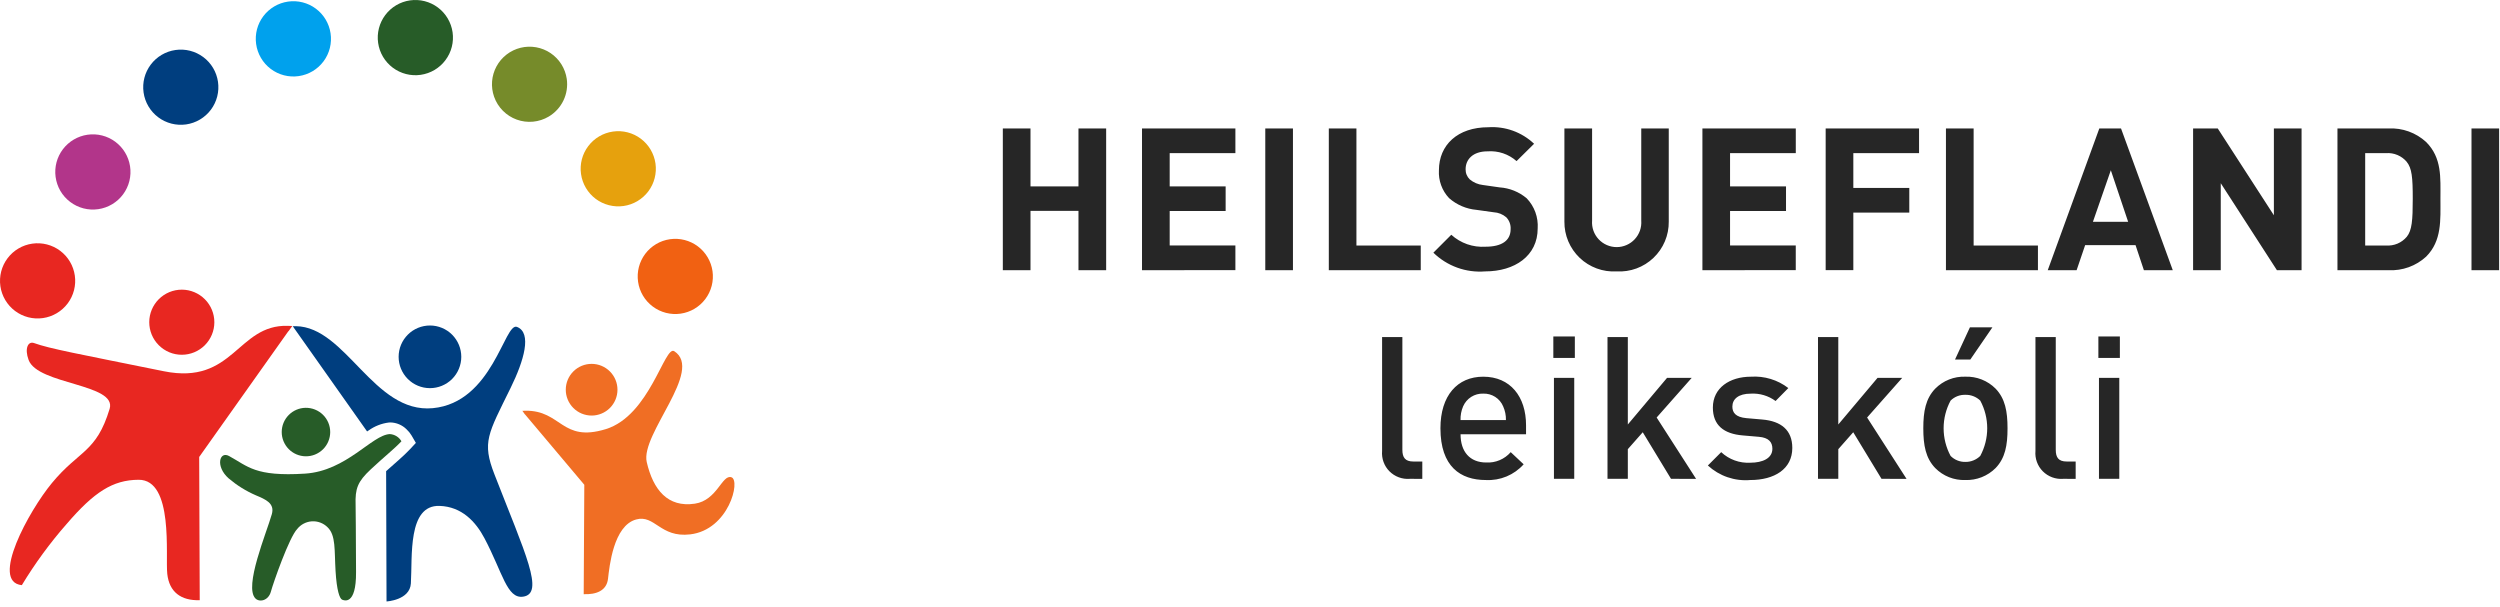
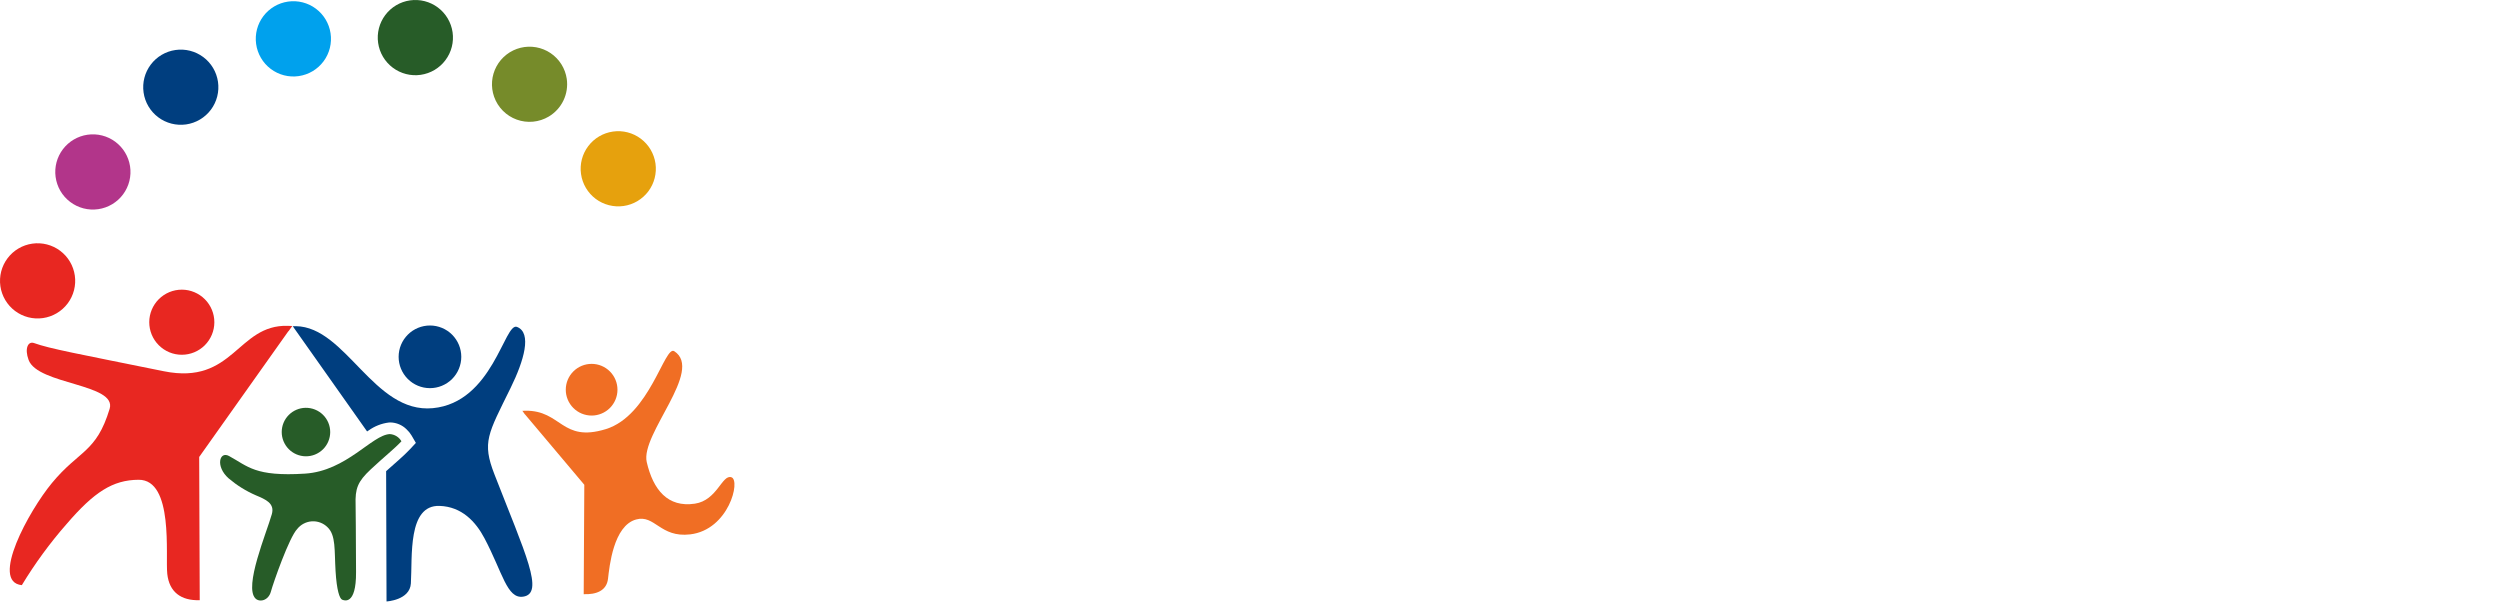
<svg xmlns="http://www.w3.org/2000/svg" width="177" height="43" viewBox="0 0 177 43" fill="none">
  <path d="M5.297 19.508C5.347 19.854 5.328 20.206 5.241 20.545C5.154 20.884 5.002 21.202 4.792 21.482C4.582 21.762 4.32 21.997 4.019 22.175C3.718 22.354 3.385 22.471 3.039 22.52C2.693 22.57 2.341 22.551 2.002 22.464C1.663 22.377 1.345 22.225 1.065 22.015C0.786 21.805 0.55 21.543 0.372 21.242C0.194 20.941 0.076 20.608 0.027 20.262C-0.073 19.563 0.109 18.853 0.532 18.288C0.956 17.723 1.586 17.35 2.285 17.25C2.984 17.15 3.694 17.332 4.259 17.755C4.824 18.179 5.197 18.809 5.297 19.508Z" fill="#E82721" />
  <path d="M9.207 11.767C9.261 12.115 9.245 12.47 9.161 12.812C9.076 13.154 8.925 13.476 8.715 13.759C8.506 14.042 8.242 14.28 7.939 14.461C7.637 14.641 7.302 14.76 6.953 14.81C6.604 14.86 6.249 14.84 5.908 14.752C5.567 14.663 5.247 14.508 4.967 14.295C4.686 14.083 4.45 13.816 4.273 13.512C4.096 13.207 3.982 12.87 3.936 12.521C3.844 11.826 4.031 11.123 4.454 10.565C4.878 10.007 5.505 9.638 6.198 9.538C6.892 9.439 7.597 9.617 8.16 10.034C8.723 10.452 9.099 11.074 9.207 11.767Z" fill="#B2358A" />
  <path d="M46.408 11.575C46.457 11.921 46.437 12.273 46.35 12.612C46.263 12.95 46.111 13.268 45.901 13.548C45.691 13.827 45.428 14.063 45.127 14.241C44.826 14.419 44.493 14.536 44.147 14.585C43.801 14.634 43.448 14.614 43.11 14.527C42.771 14.44 42.453 14.288 42.173 14.078C41.894 13.868 41.658 13.605 41.481 13.304C41.303 13.003 41.186 12.67 41.137 12.324C41.037 11.625 41.22 10.915 41.644 10.351C42.068 9.786 42.699 9.413 43.398 9.314C44.096 9.214 44.806 9.397 45.371 9.821C45.935 10.245 46.308 10.876 46.408 11.575Z" fill="#E6A10D" />
  <path d="M40.127 5.586C40.201 6.107 40.12 6.639 39.892 7.114C39.665 7.588 39.302 7.985 38.849 8.254C38.511 8.455 38.132 8.578 37.74 8.615C37.348 8.652 36.953 8.601 36.583 8.467C36.213 8.333 35.878 8.118 35.601 7.838C35.324 7.558 35.112 7.221 34.982 6.849C34.859 6.499 34.81 6.127 34.839 5.757C34.869 5.387 34.975 5.027 35.152 4.7C35.328 4.374 35.572 4.088 35.865 3.861C36.159 3.634 36.497 3.471 36.858 3.382C37.219 3.294 37.594 3.281 37.959 3.347C38.325 3.412 38.673 3.553 38.981 3.76C39.288 3.968 39.549 4.237 39.747 4.552C39.944 4.867 40.074 5.219 40.127 5.586Z" fill="#768B2A" />
  <path d="M32.043 2.284C32.092 2.63 32.074 2.982 31.987 3.321C31.901 3.66 31.748 3.978 31.538 4.258C31.329 4.538 31.066 4.774 30.766 4.953C30.465 5.131 30.132 5.248 29.786 5.298C29.44 5.348 29.087 5.329 28.748 5.242C28.41 5.156 28.091 5.003 27.811 4.794C27.532 4.584 27.296 4.322 27.117 4.021C26.939 3.72 26.821 3.387 26.772 3.041C26.671 2.342 26.853 1.632 27.276 1.067C27.699 0.501 28.329 0.128 29.029 0.027C29.727 -0.073 30.438 0.108 31.003 0.531C31.568 0.954 31.942 1.585 32.043 2.284Z" fill="#275C28" />
  <path d="M23.403 2.353C23.456 2.701 23.439 3.055 23.355 3.396C23.27 3.737 23.118 4.058 22.909 4.34C22.699 4.622 22.436 4.86 22.134 5.04C21.832 5.22 21.497 5.338 21.149 5.388C20.801 5.438 20.447 5.419 20.107 5.331C19.766 5.243 19.447 5.089 19.166 4.877C18.886 4.665 18.65 4.4 18.473 4.096C18.296 3.793 18.18 3.457 18.133 3.109C18.038 2.412 18.222 1.706 18.645 1.145C19.069 0.584 19.697 0.213 20.392 0.113C21.088 0.013 21.796 0.192 22.36 0.612C22.924 1.032 23.299 1.658 23.403 2.353Z" fill="#00A1ED" />
  <path d="M15.433 5.788C15.484 6.135 15.466 6.488 15.38 6.827C15.294 7.167 15.142 7.486 14.933 7.766C14.723 8.047 14.46 8.283 14.159 8.462C13.858 8.641 13.525 8.759 13.178 8.809C12.832 8.858 12.479 8.839 12.14 8.752C11.8 8.665 11.482 8.513 11.202 8.302C10.922 8.092 10.686 7.829 10.508 7.527C10.33 7.225 10.213 6.892 10.165 6.545C10.066 5.847 10.249 5.139 10.672 4.576C11.095 4.013 11.724 3.64 12.422 3.54C13.119 3.44 13.828 3.62 14.392 4.041C14.957 4.463 15.331 5.091 15.433 5.788ZM32.659 25.268C32.657 25.856 32.422 26.42 32.006 26.835C31.589 27.25 31.024 27.482 30.436 27.481C29.848 27.48 29.284 27.245 28.869 26.828C28.454 26.411 28.222 25.847 28.223 25.258C28.224 24.67 28.459 24.107 28.876 23.692C29.082 23.486 29.327 23.323 29.597 23.212C29.866 23.102 30.154 23.045 30.446 23.045C30.737 23.046 31.025 23.104 31.294 23.216C31.563 23.328 31.807 23.492 32.013 23.698C32.218 23.905 32.381 24.15 32.492 24.419C32.603 24.688 32.659 24.977 32.659 25.268Z" fill="#003E7F" />
  <path d="M21.63 32.306C21.858 32.31 22.085 32.269 22.296 32.185C22.508 32.1 22.701 31.975 22.864 31.815C23.027 31.656 23.156 31.465 23.244 31.255C23.333 31.045 23.378 30.819 23.379 30.591C23.379 30.363 23.334 30.138 23.246 29.927C23.158 29.717 23.029 29.526 22.866 29.366C22.704 29.206 22.511 29.081 22.299 28.996C22.088 28.911 21.861 28.87 21.633 28.873C21.183 28.881 20.755 29.065 20.439 29.386C20.123 29.706 19.946 30.138 19.946 30.588C19.945 31.038 20.122 31.47 20.437 31.791C20.752 32.113 21.18 32.297 21.63 32.306Z" fill="#275C28" />
  <path d="M15.176 22.816C15.176 23.119 15.116 23.418 14.999 23.698C14.883 23.977 14.713 24.231 14.499 24.445C14.284 24.658 14.03 24.828 13.75 24.943C13.471 25.058 13.171 25.118 12.868 25.117C12.566 25.117 12.266 25.057 11.987 24.941C11.707 24.824 11.454 24.654 11.24 24.44C11.026 24.226 10.857 23.971 10.741 23.692C10.626 23.412 10.567 23.112 10.567 22.809C10.568 22.198 10.812 21.613 11.244 21.181C11.677 20.749 12.264 20.507 12.875 20.508C13.486 20.509 14.072 20.753 14.503 21.186C14.935 21.618 15.177 22.205 15.176 22.816Z" fill="#E82721" />
  <path d="M20.418 23.447L20.425 23.455L20.692 23.081C20.586 23.074 20.479 23.07 20.373 23.069C16.788 22.969 16.555 27.288 11.595 26.283C5.456 25.039 3.534 24.693 2.414 24.29C1.981 24.134 1.727 24.676 2.025 25.484C2.674 27.245 8.3 27.163 7.762 28.946C6.819 32.06 5.613 31.856 3.678 34.196C2.044 36.17 -0.718 41.208 1.546 41.429C2.474 39.895 3.535 38.445 4.717 37.098C6.654 34.846 7.974 33.978 9.813 33.968C12.316 33.952 11.702 39.35 11.843 40.632C11.983 41.914 12.813 42.537 14.141 42.493L14.103 32.352L20.418 23.447Z" fill="#E82721" />
  <path d="M40.057 27.588C40.056 27.829 40.103 28.067 40.195 28.289C40.286 28.511 40.421 28.713 40.591 28.883C40.76 29.053 40.962 29.189 41.184 29.281C41.406 29.373 41.643 29.421 41.884 29.422C42.124 29.422 42.362 29.375 42.584 29.283C42.806 29.192 43.008 29.057 43.179 28.888C43.349 28.718 43.484 28.517 43.576 28.295C43.669 28.073 43.717 27.835 43.717 27.595C43.718 27.109 43.526 26.644 43.183 26.3C42.841 25.956 42.376 25.762 41.89 25.762C41.405 25.761 40.939 25.953 40.595 26.295C40.251 26.638 40.058 27.103 40.057 27.588Z" fill="#F06E24" />
  <path d="M37.166 29.333L37.162 29.337L36.985 29.087C37.053 29.082 37.124 29.078 37.198 29.078C39.769 29.049 39.746 31.346 42.888 30.383C46.013 29.424 47.053 24.424 47.737 24.865C49.846 26.223 45.332 30.74 45.789 32.715C46.246 34.69 47.284 35.945 49.197 35.66C50.784 35.424 51.119 33.566 51.785 33.79C52.451 34.014 51.595 37.512 48.864 37.834C46.741 38.086 46.365 36.417 45.039 36.779C43.428 37.219 43.146 40.119 43.048 40.974C42.949 41.829 42.211 42.101 41.326 42.068L41.369 34.321L37.166 29.333Z" fill="#F06E24" />
  <path d="M35.005 33.58C34.115 31.291 34.545 30.739 36.156 27.455C37.098 25.534 37.68 23.56 36.601 23.144C35.71 22.801 34.899 28.5 30.638 28.899C26.46 29.291 24.504 23.145 20.95 23.093C20.874 23.093 20.802 23.096 20.728 23.097L20.994 23.475L25.99 30.547L26.098 30.476C26.52 30.173 27.01 29.98 27.525 29.915C27.591 29.908 27.623 29.91 27.636 29.909C28.063 29.917 28.472 30.088 28.777 30.388C28.917 30.517 29.038 30.666 29.136 30.829L29.444 31.358L29.027 31.806C28.574 32.289 28.01 32.756 27.338 33.358L27.366 42.583C27.366 42.583 29.018 42.495 29.09 41.308C29.206 39.404 28.849 35.736 31.126 35.818C32.688 35.872 33.676 36.924 34.302 38.111C35.591 40.551 35.888 42.402 37.031 42.245C38.581 42.028 37.193 39.206 35.005 33.58Z" fill="#003E7F" />
  <path d="M28.422 31.242C28.338 31.096 28.219 30.973 28.076 30.885C27.933 30.796 27.771 30.744 27.603 30.733C26.335 30.787 24.538 33.348 21.591 33.533C18.047 33.757 17.553 33.011 16.213 32.284C15.538 31.917 15.234 33.025 16.186 33.867C16.767 34.361 17.418 34.766 18.117 35.069C18.8 35.356 19.462 35.63 19.247 36.398C18.873 37.727 17.253 41.543 18.086 42.372C18.377 42.66 19.005 42.529 19.18 41.885C19.355 41.242 20.478 38.04 21.04 37.455C21.166 37.296 21.323 37.165 21.503 37.072C21.683 36.978 21.88 36.923 22.082 36.91C22.285 36.898 22.488 36.928 22.677 36.999C22.867 37.07 23.04 37.181 23.184 37.323C23.79 37.892 23.667 38.95 23.758 40.44C23.841 41.804 24.041 42.364 24.216 42.453C24.333 42.507 25.225 42.909 25.208 40.51C25.189 37.62 25.193 36.253 25.177 35.745C25.139 34.592 25.315 34.104 26.253 33.228C27.19 32.352 27.933 31.767 28.422 31.242Z" fill="#275C28" />
-   <path d="M50.446 19.197C50.545 19.896 50.363 20.606 49.939 21.17C49.515 21.735 48.884 22.108 48.185 22.207C47.486 22.306 46.776 22.124 46.212 21.7C45.647 21.276 45.274 20.645 45.175 19.946C45.126 19.6 45.145 19.248 45.232 18.909C45.319 18.571 45.472 18.253 45.682 17.973C46.106 17.409 46.737 17.035 47.436 16.936C48.135 16.837 48.844 17.019 49.409 17.443C49.973 17.867 50.346 18.498 50.446 19.197Z" fill="#F16112" />
-   <path d="M76.356 19.131V14.93H72.959V19.131H71V9.095H72.959V13.197H76.356V9.095H78.316V19.131L76.356 19.131ZM80.854 19.131V9.095H87.466V10.84H82.814V13.195H86.775V14.94H82.814V17.378H87.466V19.124L80.854 19.131ZM89.582 19.131V9.095H91.541V19.131L89.582 19.131ZM94.08 19.131V9.095H96.035V17.383H100.589V19.129L94.08 19.131ZM105.148 19.215C104.478 19.268 103.804 19.178 103.172 18.949C102.54 18.721 101.964 18.359 101.483 17.89L102.751 16.621C103.078 16.917 103.461 17.145 103.877 17.291C104.294 17.436 104.735 17.496 105.175 17.467C106.332 17.467 106.952 17.03 106.952 16.227C106.962 16.072 106.939 15.917 106.886 15.771C106.832 15.625 106.749 15.492 106.641 15.381C106.392 15.169 106.08 15.045 105.753 15.028L104.541 14.859C103.82 14.796 103.138 14.504 102.594 14.027C102.347 13.764 102.155 13.454 102.032 13.114C101.908 12.775 101.855 12.415 101.876 12.054C101.876 10.264 103.2 9.009 105.372 9.009C105.964 8.97 106.557 9.054 107.115 9.255C107.673 9.457 108.183 9.771 108.613 10.179L107.373 11.406C107.093 11.159 106.767 10.971 106.414 10.852C106.061 10.734 105.687 10.687 105.316 10.715C104.271 10.715 103.765 11.293 103.765 11.983C103.762 12.117 103.786 12.25 103.837 12.374C103.888 12.498 103.964 12.61 104.061 12.703C104.325 12.924 104.648 13.061 104.991 13.098L106.175 13.267C106.88 13.314 107.553 13.586 108.092 14.042C108.362 14.324 108.57 14.658 108.704 15.025C108.837 15.391 108.893 15.781 108.868 16.17C108.869 18.115 107.247 19.215 105.148 19.215ZM114.452 19.215C113.975 19.243 113.496 19.172 113.047 19.006C112.598 18.841 112.187 18.585 111.841 18.255C111.495 17.924 111.22 17.526 111.034 17.085C110.848 16.644 110.755 16.17 110.76 15.691V9.095H112.72V15.621C112.702 15.861 112.734 16.101 112.813 16.328C112.893 16.554 113.018 16.762 113.182 16.938C113.345 17.113 113.543 17.253 113.763 17.349C113.983 17.445 114.221 17.495 114.461 17.495C114.701 17.495 114.938 17.445 115.158 17.349C115.378 17.253 115.576 17.113 115.739 16.938C115.903 16.762 116.028 16.554 116.108 16.328C116.187 16.101 116.219 15.861 116.201 15.621V9.095H118.148V15.692C118.154 16.171 118.06 16.645 117.874 17.087C117.688 17.528 117.413 17.926 117.066 18.257C116.72 18.587 116.309 18.843 115.859 19.008C115.409 19.173 114.931 19.243 114.452 19.215ZM120.531 19.131V9.095H127.142V10.84H122.488V13.195H126.45V14.94H122.488V17.378H127.14V19.124L120.531 19.131ZM131.216 10.84V13.308H135.178V15.053H131.216V19.127H129.257V9.095H135.869V10.84H131.216ZM137.773 19.131V9.095H139.733V17.383H144.286V19.129L137.773 19.131ZM151.788 19.131L151.196 17.354H147.629L147.024 19.131H144.98L148.632 9.094H150.168L153.833 19.131H151.788ZM149.447 12.054L148.179 15.704H150.673L149.447 12.054ZM161.206 19.131L157.23 12.971V19.131H155.271V9.095H157.017L160.991 15.241V9.095H162.951V19.131L161.206 19.131ZM171.769 18.172C171.412 18.499 170.994 18.752 170.539 18.917C170.084 19.081 169.601 19.154 169.118 19.131H165.492V9.095H169.118C169.601 9.071 170.084 9.144 170.539 9.308C170.994 9.473 171.412 9.726 171.769 10.053C172.896 11.181 172.783 12.562 172.783 14.07C172.783 15.578 172.893 17.045 171.769 18.172ZM170.401 11.462C170.223 11.25 169.997 11.084 169.743 10.976C169.488 10.868 169.211 10.822 168.935 10.842H167.455V17.382H168.935C169.211 17.402 169.488 17.357 169.743 17.249C169.997 17.141 170.223 16.974 170.401 16.763C170.767 16.311 170.823 15.592 170.823 14.07C170.823 12.548 170.761 11.915 170.398 11.462H170.401ZM174.982 19.131V9.095H176.938V19.131L174.982 19.131ZM99.811 33.901C99.547 33.922 99.282 33.885 99.034 33.793C98.786 33.701 98.561 33.556 98.374 33.369C98.187 33.181 98.044 32.955 97.954 32.706C97.864 32.457 97.829 32.191 97.852 31.927V23.865H99.288V31.844C99.288 32.393 99.487 32.675 100.065 32.675H100.699V33.902L99.811 33.901ZM103.407 30.744C103.407 31.97 104.055 32.745 105.225 32.745C105.551 32.763 105.876 32.706 106.177 32.579C106.477 32.452 106.745 32.258 106.959 32.012L107.875 32.873C107.54 33.247 107.126 33.541 106.663 33.734C106.199 33.926 105.698 34.013 105.197 33.986C103.407 33.986 101.983 33.042 101.983 30.321C101.983 28.009 103.181 26.67 105.014 26.67C106.931 26.67 108.044 28.08 108.044 30.109V30.744H103.407ZM106.423 28.77C106.308 28.494 106.111 28.26 105.859 28.099C105.607 27.938 105.312 27.858 105.013 27.868C104.713 27.858 104.416 27.938 104.162 28.099C103.908 28.26 103.709 28.494 103.589 28.77C103.458 29.077 103.395 29.409 103.406 29.743H106.62C106.628 29.408 106.56 29.075 106.423 28.77ZM109.976 25.342V23.82H111.499V25.342H109.976ZM110.019 33.899V26.752H111.456V33.9L110.019 33.899ZM118.308 33.901L116.307 30.603L115.25 31.801V33.901H113.811V23.865H115.25V30.054L118.026 26.754H119.772L117.291 29.56L120.082 33.902L118.308 33.901ZM123.92 33.986C123.376 34.032 122.828 33.965 122.31 33.787C121.793 33.61 121.319 33.327 120.917 32.957L121.861 32.012C122.136 32.27 122.46 32.469 122.814 32.597C123.168 32.726 123.544 32.781 123.92 32.76C124.793 32.76 125.485 32.449 125.485 31.772C125.485 31.294 125.216 30.983 124.526 30.926L123.385 30.828C122.046 30.715 121.271 30.109 121.271 28.854C121.271 27.459 122.469 26.67 123.963 26.67C124.915 26.607 125.858 26.893 126.613 27.475L125.711 28.391C125.202 28.017 124.579 27.833 123.949 27.87C123.089 27.87 122.652 28.251 122.652 28.786C122.652 29.209 122.877 29.533 123.639 29.604L124.767 29.702C126.106 29.815 126.895 30.45 126.895 31.716C126.894 33.211 125.626 33.986 123.92 33.986ZM133.211 33.901L131.209 30.603L130.152 31.801V33.901H128.714V23.865H130.151V30.054L132.929 26.754H134.675L132.191 29.56L134.982 33.902L133.211 33.901ZM141.287 33.14C141.007 33.42 140.672 33.639 140.304 33.785C139.935 33.93 139.541 33.999 139.145 33.986C138.751 33.999 138.358 33.931 137.992 33.786C137.625 33.64 137.293 33.42 137.016 33.14C136.339 32.435 136.17 31.533 136.17 30.32C136.17 29.122 136.339 28.219 137.016 27.515C137.293 27.235 137.625 27.015 137.992 26.869C138.358 26.723 138.751 26.655 139.145 26.669C139.541 26.655 139.936 26.723 140.304 26.868C140.673 27.014 141.008 27.234 141.287 27.515C141.964 28.219 142.133 29.122 142.133 30.32C142.135 31.533 141.966 32.435 141.287 33.14ZM140.202 28.362C140.062 28.227 139.896 28.121 139.715 28.051C139.533 27.98 139.34 27.947 139.145 27.953C138.952 27.947 138.761 27.98 138.581 28.05C138.402 28.12 138.239 28.226 138.102 28.362C137.778 28.964 137.608 29.637 137.608 30.321C137.608 31.005 137.778 31.678 138.102 32.28C138.238 32.417 138.401 32.526 138.58 32.598C138.759 32.671 138.951 32.707 139.145 32.703C139.34 32.707 139.535 32.671 139.716 32.598C139.898 32.525 140.063 32.417 140.202 32.28C140.526 31.677 140.695 31.004 140.695 30.321C140.695 29.637 140.526 28.964 140.202 28.362ZM139.497 25.457H138.414L139.471 23.174H141.064L139.497 25.457ZM146.07 33.901C145.806 33.922 145.541 33.885 145.292 33.793C145.044 33.701 144.819 33.556 144.632 33.369C144.445 33.181 144.302 32.955 144.212 32.706C144.121 32.457 144.087 32.191 144.11 31.927V23.865H145.548V31.844C145.548 32.393 145.745 32.675 146.323 32.675H146.957V33.902L146.07 33.901ZM148.565 25.342V23.82H150.087V25.342H148.565ZM148.607 33.899V26.752H150.046V33.9L148.607 33.899Z" fill="#262626" />
</svg>